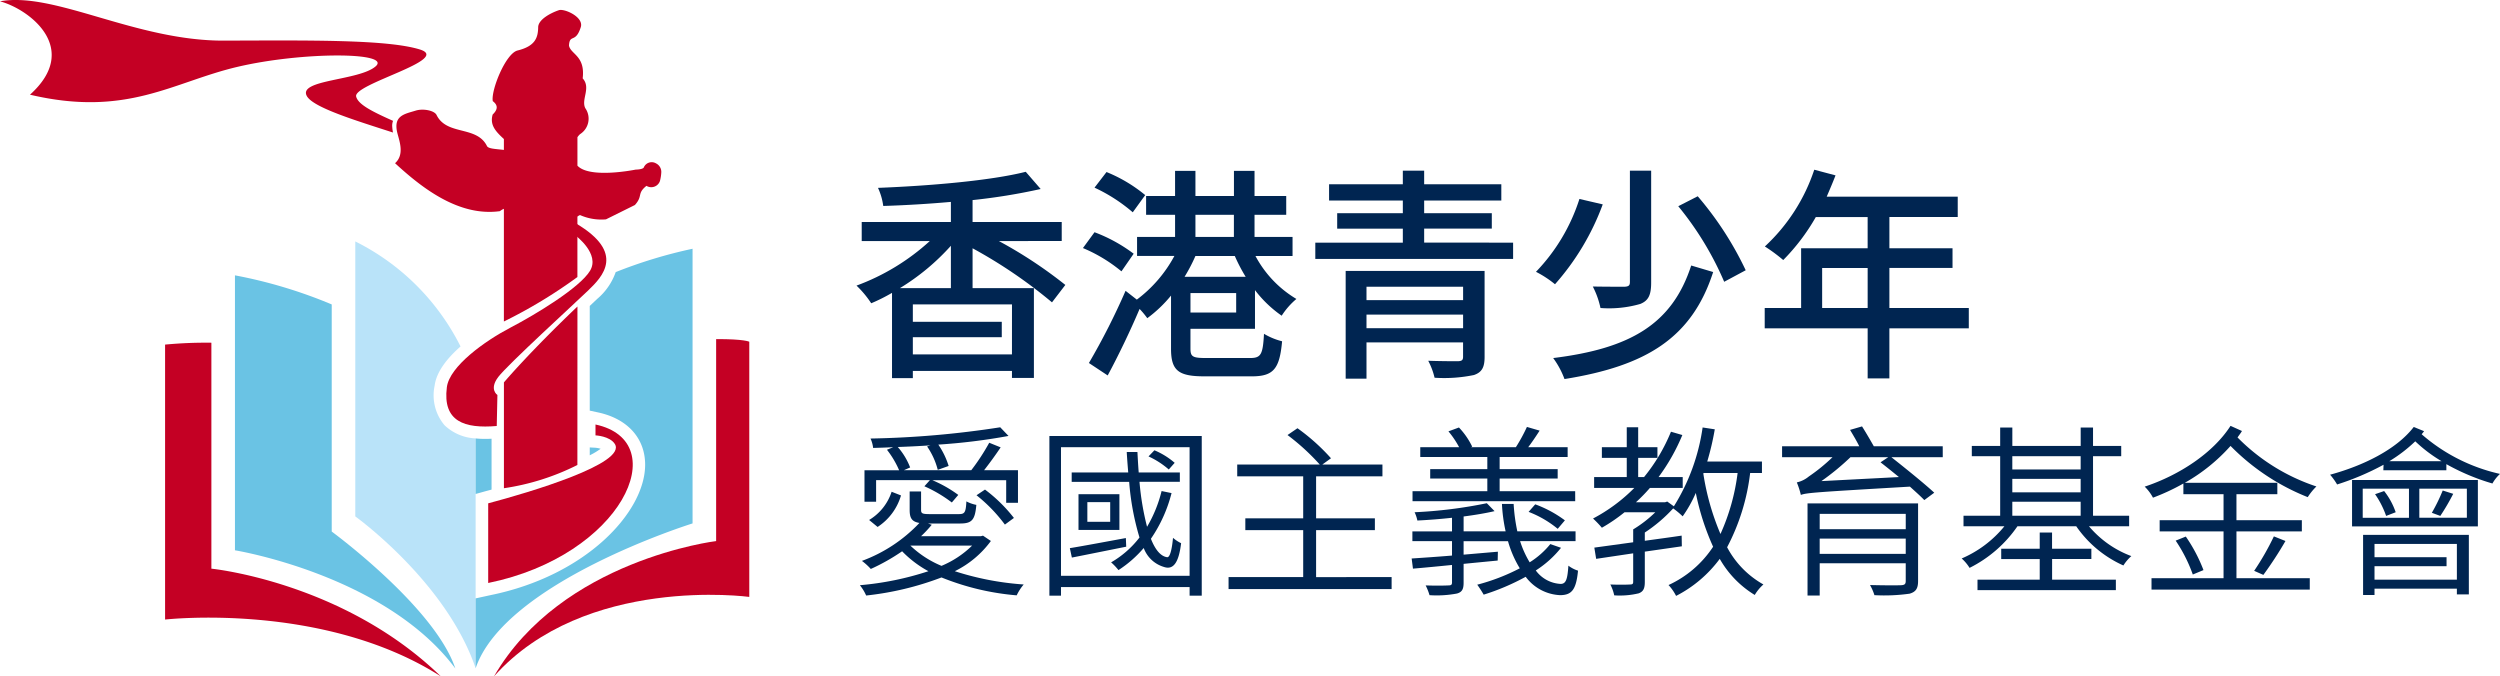
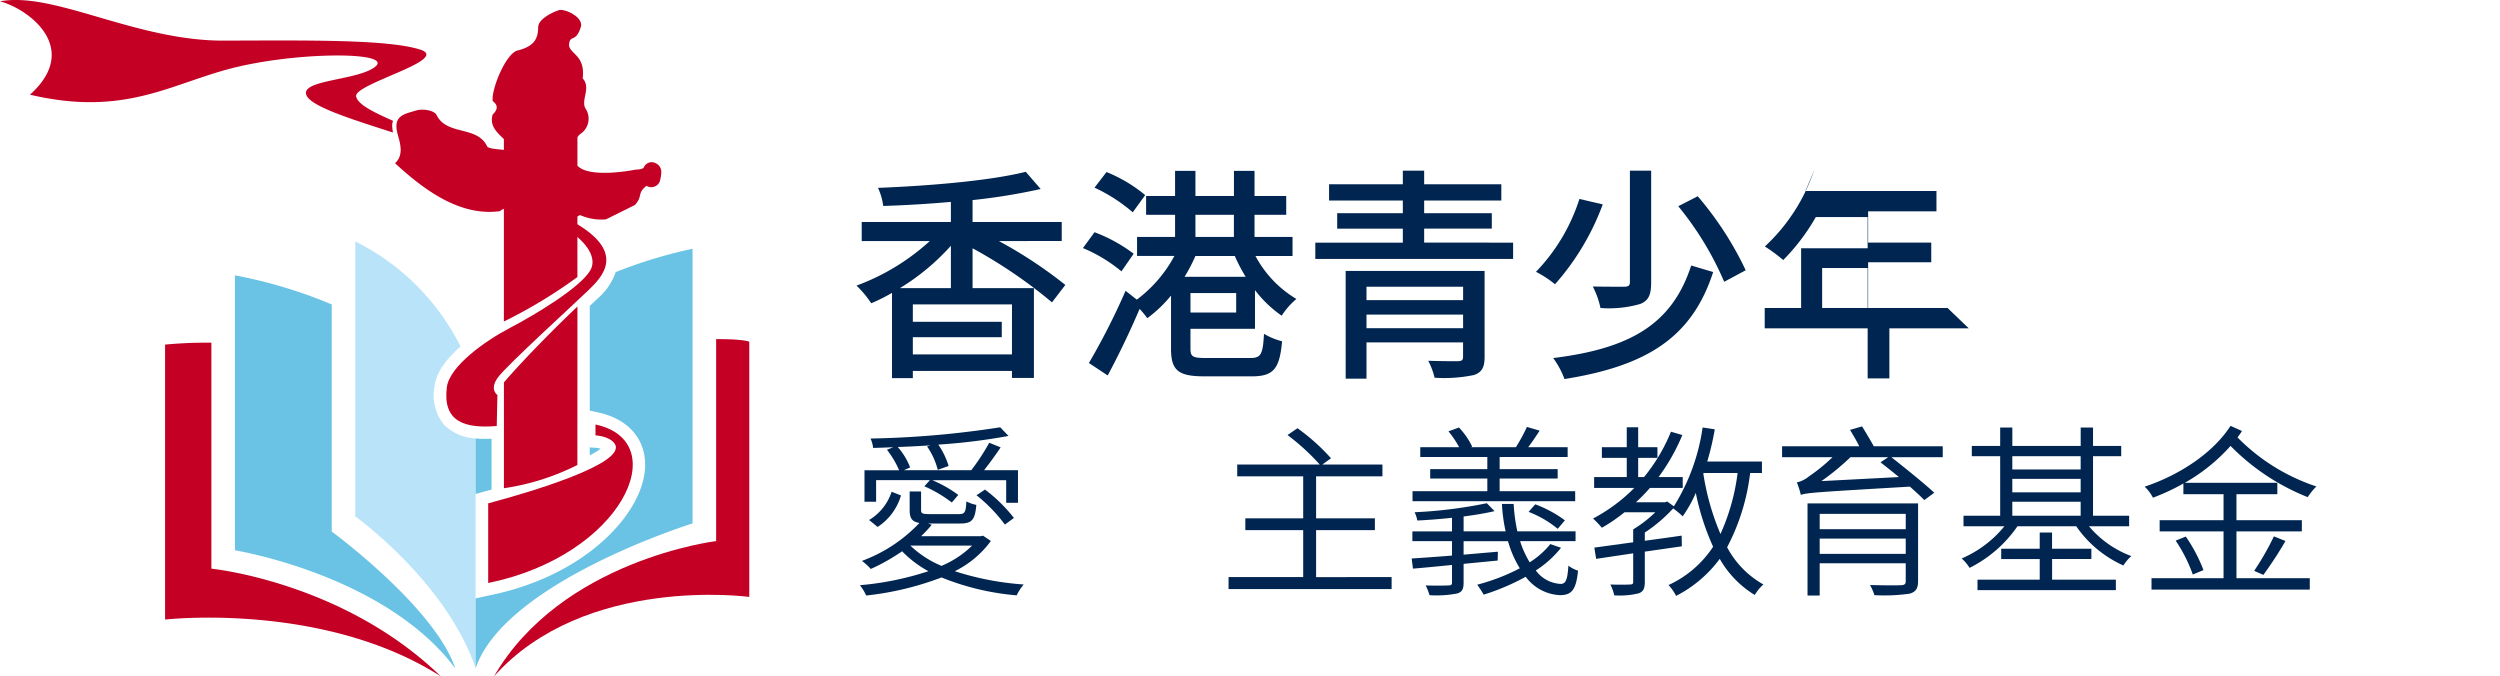
<svg xmlns="http://www.w3.org/2000/svg" width="285.644" height="77.283" viewBox="0 0 285.644 77.283">
  <defs>
    <clipPath id="clip-path">
      <rect id="矩形_1" data-name="矩形 1" width="285.644" height="77.283" fill="none" />
    </clipPath>
  </defs>
  <g id="组_2" data-name="组 2" transform="translate(0 0)">
    <g id="组_1" data-name="组 1" transform="translate(0 0)" clip-path="url(#clip-path)">
      <path id="路径_1" data-name="路径 1" d="M87.952,28.078A55.3,55.3,0,0,0,78.878,21.9v4.55h7.007V36.712H83.378v-.8H72.053v.828H69.674V26.993a20.44,20.44,0,0,1-2.377,1.19,11.46,11.46,0,0,0-1.681-2.018,25.461,25.461,0,0,0,8.376-5.093H66.211V18.9H76.4V16.6c-2.612.233-5.247.388-7.729.464a7.076,7.076,0,0,0-.6-2.067c5.972-.233,12.9-.828,16.882-1.836l1.706,1.966a68.234,68.234,0,0,1-7.782,1.266V18.9H89.064v2.172H81.877a50.9,50.9,0,0,1,7.6,5.016ZM76.4,26.45V21.614A25.847,25.847,0,0,1,70.58,26.45Zm6.981,1.861H72.053V30.3H82.214v1.758H72.053v1.966H83.378Z" transform="translate(32.246 6.468)" fill="#002551" />
      <path id="路径_2" data-name="路径 2" d="M87.361,24.57a17.47,17.47,0,0,0-4.4-2.662L84.284,20.1a17.8,17.8,0,0,1,4.473,2.456Zm7.885,6.567v2.249c0,.931.233,1.086,1.784,1.086h5.041c1.241,0,1.448-.413,1.576-2.767a7.657,7.657,0,0,0,2.069.855c-.283,3.153-.981,4.006-3.463,4.006h-5.4c-2.974,0-3.827-.646-3.827-3.154V27.337a14.859,14.859,0,0,1-2.714,2.585,9.482,9.482,0,0,0-.878-1.059c-1.086,2.559-2.431,5.351-3.645,7.6l-2.146-1.421a77.8,77.8,0,0,0,4.188-8.248L89.118,27.8a15.194,15.194,0,0,0,4.292-4.989H89.145V20.64h4.343V18.108h-3.31V15.962h3.31v-2.87h2.327v2.87h4.4v-2.87h2.352v2.87h3.621v2.146h-3.621V20.64h4.343v2.173h-4.239a12.608,12.608,0,0,0,4.679,4.911,8.542,8.542,0,0,0-1.681,1.914,13.539,13.539,0,0,1-3.05-2.922v4.421ZM88.654,17.823a18.771,18.771,0,0,0-4.37-2.817l1.371-1.784a16.847,16.847,0,0,1,4.421,2.635Zm7.16,4.99a18.934,18.934,0,0,1-1.241,2.377h6.98a19.333,19.333,0,0,1-1.241-2.377Zm4.655,4.239H95.247v2.224h5.223ZM95.815,20.64h4.394V18.106H95.815Z" transform="translate(40.773 6.434)" fill="#002551" />
      <path id="路径_3" data-name="路径 3" d="M123.363,21.3v1.861h-22.6V21.3h10v-1.6h-7.5V17.935h7.5V16.486h-8.427V14.625h8.427V13.074H113.2v1.551h8.816v1.861H113.2v1.448h7.729v1.758H113.2v1.6Zm-3.257,13.055c0,1.19-.31,1.758-1.216,2.069a16.736,16.736,0,0,1-4.5.31,8.064,8.064,0,0,0-.726-1.939c1.424.052,3.026.052,3.414.052.438-.025.568-.13.568-.518V32.7H106.611v4.137h-2.379V24.528h15.873Zm-13.495-6.489H117.65V26.337H106.611Zm11.038,1.656H106.611v1.551H117.65Z" transform="translate(49.521 6.425)" fill="#002551" />
      <path id="路径_4" data-name="路径 4" d="M125.3,16.927a28.659,28.659,0,0,1-5.456,9.126,12.056,12.056,0,0,0-2.173-1.421,21.333,21.333,0,0,0,4.965-8.325Zm12.616,7.73c-2.431,7.523-7.629,10.728-16.986,12.228a9.806,9.806,0,0,0-1.292-2.4c8.814-1.086,13.6-3.878,15.769-10.574Zm-7.084-11.583V25.846c0,1.4-.285,2.069-1.241,2.456a12.841,12.841,0,0,1-4.55.465,9.707,9.707,0,0,0-.878-2.456c1.6.027,3.18.027,3.62.027.464-.027.62-.13.62-.544V13.075ZM136.153,16a37.716,37.716,0,0,1,5.481,8.453l-2.458,1.318a35.719,35.719,0,0,0-5.247-8.634Z" transform="translate(57.826 6.425)" fill="#002551" />
-       <path id="路径_5" data-name="路径 5" d="M158.511,31.127h-9.074v5.714h-2.482V31.127H135.192V28.8h4.161V21.976h7.6V18.408h-5.921a23.51,23.51,0,0,1-3.723,4.913,18.7,18.7,0,0,0-2.1-1.551A20.9,20.9,0,0,0,140.854,13l2.43.647c-.309.8-.673,1.654-1.008,2.43h14.97v2.327h-7.808v3.568h7.213v2.249h-7.213V28.8h9.074Zm-11.556-6.9h-5.2V28.8h5.2Z" transform="translate(66.439 6.391)" fill="#002551" />
+       <path id="路径_5" data-name="路径 5" d="M158.511,31.127h-9.074v5.714h-2.482V31.127H135.192V28.8h4.161V21.976h7.6V18.408h-5.921a23.51,23.51,0,0,1-3.723,4.913,18.7,18.7,0,0,0-2.1-1.551A20.9,20.9,0,0,0,140.854,13c-.309.8-.673,1.654-1.008,2.43h14.97v2.327h-7.808v3.568h7.213v2.249h-7.213V28.8h9.074Zm-11.556-6.9h-5.2V28.8h5.2Z" transform="translate(66.439 6.391)" fill="#002551" />
      <path id="路径_6" data-name="路径 6" d="M80.843,45.724a11.3,11.3,0,0,1-4.124,3.453,32.711,32.711,0,0,0,7.872,1.517,5.663,5.663,0,0,0-.8,1.241A29.268,29.268,0,0,1,75.2,49.891a34.34,34.34,0,0,1-8.61,2.064,5.246,5.246,0,0,0-.716-1.178,34.3,34.3,0,0,0,7.832-1.6A12.372,12.372,0,0,1,70.7,46.9a22.86,22.86,0,0,1-3.578,2.021A7.031,7.031,0,0,0,66.107,48a17.172,17.172,0,0,0,6.57-4.337c-.865-.148-1.116-.547-1.116-1.494v-2.1h1.305v2.1c0,.421.146.485,1.051.485h3.241c.676,0,.822-.149.884-1.454a4.09,4.09,0,0,0,1.138.4c-.149,1.726-.506,2.127-1.852,2.127H73.643l.443.146a14.349,14.349,0,0,1-1.22,1.305h6.84l.233-.063ZM67.728,41.241H66.4v-3.6h3.957a10.543,10.543,0,0,0-1.39-2.339l.716-.294c-.779.042-1.557.063-2.294.085a3.577,3.577,0,0,0-.3-1.074,108.214,108.214,0,0,0,14.82-1.286l.947.99a68.653,68.653,0,0,1-8.021.99,8.919,8.919,0,0,1,1.18,2.44l-1.242.443a8.328,8.328,0,0,0-1.221-2.674l.379-.125c-1.242.084-2.5.148-3.726.189a7.788,7.788,0,0,1,1.411,2.337l-.716.316h7.7A24.2,24.2,0,0,0,80.653,34.5l1.305.528c-.588.883-1.283,1.83-1.893,2.61h3.872v3.726H82.591V38.777H74.149a14.247,14.247,0,0,1,2.968,1.684l-.737.864a15.463,15.463,0,0,0-3.136-1.852l.631-.7H67.728Zm-.8,2.084A5.866,5.866,0,0,0,69.5,40.1l1.072.421a6.452,6.452,0,0,1-2.673,3.6Zm4.714,2.926A11.479,11.479,0,0,0,75.2,48.567,11.107,11.107,0,0,0,78.7,46.25Zm8.527-6.4a17.36,17.36,0,0,1,3.305,3.242l-1.032.758A17.757,17.757,0,0,0,79.2,40.5Z" transform="translate(32.374 16.087)" fill="#002551" />
-       <path id="路径_7" data-name="路径 7" d="M97.8,33.4V51.65H96.413v-.989H81.719v.989H80.393V33.4Zm-1.389,1.284H81.719V49.377H96.413ZM89.17,46.051c-2.209.441-4.483.905-6.209,1.242l-.231-1.075c1.641-.271,4-.714,6.4-1.156Zm5.18-6.125a16.3,16.3,0,0,1-2.358,5.22c.485,1.221,1.095,2,1.852,2.106.316.042.547-.843.673-2.212a4.127,4.127,0,0,0,.926.611c-.271,2.252-.9,3.072-1.957,2.716A3.527,3.527,0,0,1,91.17,46.2a13.157,13.157,0,0,1-2.884,2.525,6.541,6.541,0,0,0-.841-.884A11.052,11.052,0,0,0,90.687,45a29.842,29.842,0,0,1-1.178-6.358H82.94V37.568H89.4c-.063-.758-.125-1.538-.169-2.337h1.221c.042.78.084,1.579.146,2.337h4.7V38.64h-4.61a30.835,30.835,0,0,0,.864,5.138,15.146,15.146,0,0,0,1.661-4.085Zm-5.957,4.21H83.719V40.052h4.674Zm-1.053-3.18H84.73V43.21h2.61Zm6.694-3.726a9.516,9.516,0,0,0-2.316-1.494l.674-.7a8.523,8.523,0,0,1,2.316,1.432Z" transform="translate(39.508 16.413)" fill="#002551" />
      <path id="路径_8" data-name="路径 8" d="M112.749,49.816v1.368H94.119V49.816h8.527V44.447H96.034V43.1h6.612V38.3H95.108V36.954h9.43a25.384,25.384,0,0,0-3.684-3.369l1.138-.779a23.23,23.23,0,0,1,3.83,3.432l-.989.716H111.7V38.3h-7.58v4.8h6.716v1.347h-6.716v5.369Z" transform="translate(46.254 16.122)" fill="#002551" />
      <path id="路径_9" data-name="路径 9" d="M125.214,46.518a11.807,11.807,0,0,1-2.884,2.588,3.754,3.754,0,0,0,2.862,1.538c.591-.021.759-.526.864-2.085a3.608,3.608,0,0,0,1.1.57c-.212,2.21-.737,2.779-2.022,2.8a5.174,5.174,0,0,1-3.957-2.1,26.168,26.168,0,0,1-4.8,2.042,13.13,13.13,0,0,0-.737-1.138,23,23,0,0,0,4.862-1.872,12.379,12.379,0,0,1-1.348-3.1h-5.072V47.3l3.917-.337-.022,1.011c-1.305.127-2.631.252-3.894.379V50.5c0,.737-.167,1.074-.758,1.242a12.469,12.469,0,0,1-3.136.189,6.729,6.729,0,0,0-.441-1.116c1.178.042,2.273.021,2.589,0,.337,0,.421-.085.421-.337v-2c-1.663.167-3.2.315-4.462.421l-.148-1.159c1.242-.084,2.843-.188,4.61-.336V45.759h-4.527V44.643h4.527V43.086c-1.326.148-2.694.252-3.957.315a4.257,4.257,0,0,0-.316-.947,52.674,52.674,0,0,0,8.251-1.031l.884.905c-.989.231-2.231.441-3.536.611v1.7h4.8a18.463,18.463,0,0,1-.421-3.135H119.8a20.282,20.282,0,0,0,.422,3.135h6.652v1.116h-6.337a11.217,11.217,0,0,0,1.095,2.421,9.533,9.533,0,0,0,2.359-2.084Zm1.621-5.326H108.247V40.054h8.546V38.6h-6.527V37.529h6.527v-1.39h-7.662V35.023h4.44a10.512,10.512,0,0,0-1.22-1.811l1.2-.441a8.58,8.58,0,0,1,1.515,2.189l-.148.063h5.137a19.242,19.242,0,0,0,1.263-2.316l1.451.422c-.421.652-.884,1.347-1.305,1.894h4.506v1.116H118.2v1.39h6.631V38.6H118.2v1.453h8.631Zm-2,3.157a11.894,11.894,0,0,0-3.326-1.937l.758-.862a13.377,13.377,0,0,1,3.389,1.831Z" transform="translate(53.145 16.073)" fill="#002551" />
      <path id="路径_10" data-name="路径 10" d="M139.993,37.957a24.288,24.288,0,0,1-2.631,8.483,10.482,10.482,0,0,0,4.148,4.252,4.948,4.948,0,0,0-.99,1.2,11.417,11.417,0,0,1-4-4.127A14.3,14.3,0,0,1,131.531,52a5.314,5.314,0,0,0-.864-1.242,12.132,12.132,0,0,0,5.095-4.377,28.5,28.5,0,0,1-1.978-6.146,14.612,14.612,0,0,1-1.5,2.673A10.076,10.076,0,0,0,131.2,42a17.11,17.11,0,0,1-3.242,2.758V45.7c1.368-.189,2.8-.379,4.21-.589l.021,1.221-4.231.61V50.4c0,.759-.17,1.1-.695,1.305a9.223,9.223,0,0,1-2.8.231,4.945,4.945,0,0,0-.443-1.241c1.074.043,1.979.021,2.254,0,.273,0,.356-.064.356-.316V47.135l-4.231.631-.209-1.284,4.44-.61V44.4a13.959,13.959,0,0,0,2.527-1.958h-3.515a19.421,19.421,0,0,1-2.589,1.769,11.968,11.968,0,0,0-1.01-1.053,19.192,19.192,0,0,0,4.714-3.494h-4.589V38.42h3.727V36.229h-2.843v-1.22h2.843V32.735H127.2v2.274H129.4v1.22H127.2V38.42h.673a20.282,20.282,0,0,0,3.074-5.18l1.3.379a22.7,22.7,0,0,1-2.716,4.8h2.758v1.241h-3.746a19.349,19.349,0,0,1-1.6,1.642h3.326l.252-.084.759.547a23.168,23.168,0,0,0,3.283-9.01l1.39.21a31.552,31.552,0,0,1-.862,3.682h6.251v1.307Zm-5.347.084a28.659,28.659,0,0,0,1.957,6.884,24.15,24.15,0,0,0,1.958-6.968h-3.893Z" transform="translate(59.974 16.087)" fill="#002551" />
      <path id="路径_11" data-name="路径 11" d="M154.881,36.182h-5.872c1.62,1.283,3.767,3.008,4.9,4.061l-1.137.843c-.4-.422-.99-.947-1.642-1.538-10.756.632-11.788.7-12.462.947a9.286,9.286,0,0,0-.462-1.43,3.265,3.265,0,0,0,1.369-.674,20.4,20.4,0,0,0,2.714-2.209h-5.767V34.939h8.82c-.3-.612-.717-1.305-1.053-1.873l1.369-.4c.441.7.966,1.6,1.347,2.274h7.872Zm-2.82,14.145c0,.864-.252,1.242-.969,1.453a20.638,20.638,0,0,1-4.019.169,5.538,5.538,0,0,0-.506-1.157c1.6.042,3.138.042,3.536.021.421-.021.547-.127.547-.485V48.306h-9.83V51.99h-1.39V41.465h12.631ZM140.82,44.412h9.832V42.664H140.82Zm9.83,1.074h-9.832v1.746h9.832Zm-.779-7.031c-.714-.591-1.453-1.18-2.1-1.685l.884-.588h-4.316a28.491,28.491,0,0,1-3.326,2.735Z" transform="translate(67.094 16.053)" fill="#002551" />
      <path id="路径_12" data-name="路径 12" d="M164.826,44.034a11.632,11.632,0,0,0,4.841,3.409,4.9,4.9,0,0,0-.907,1.072,12.959,12.959,0,0,1-5.389-4.482h-6.714a14.472,14.472,0,0,1-5.474,4.756,4.846,4.846,0,0,0-.9-1.074,12.807,12.807,0,0,0,4.883-3.682h-4.674v-1.2h4.189v-6.8h-3.241V34.854h3.241v-2.1h1.39v2.1h7.809v-2.1h1.411v2.1h3.22v1.178h-3.22v6.8h4.125v1.2Zm-4.212,6.1H167.9v1.2H152.091v-1.2H159.2V47.779h-4.4V46.6h4.4V44.749h1.409V46.6H165.1v1.178h-4.485Zm-4.546-12.588h7.809V36.033h-7.809Zm0,2.61h7.809V38.623h-7.809Zm0,2.674h7.809v-1.6h-7.809Z" transform="translate(73.854 16.095)" fill="#002551" />
      <path id="路径_13" data-name="路径 13" d="M175.416,33.212c-.146.254-.336.485-.506.737a22.573,22.573,0,0,0,9.011,5.6,6.96,6.96,0,0,0-.99,1.22,25.567,25.567,0,0,1-8.82-5.851,20.536,20.536,0,0,1-5.22,4.21h10.567v1.305h-4.671V43.4h7.471v1.283h-7.471v5.347h8.377v1.305H165.082V50.031h8.23V44.684h-7.3V43.4h7.3V40.433h-4.589V39.212a24.5,24.5,0,0,1-3.474,1.62,4.988,4.988,0,0,0-.947-1.262c3.937-1.305,7.811-3.832,9.809-6.946ZM169,45.274a17.872,17.872,0,0,1,2.019,3.83l-1.22.506a17.117,17.117,0,0,0-1.958-3.872Zm7.809,3.915a30.124,30.124,0,0,0,2.254-3.937l1.324.528a42.923,42.923,0,0,1-2.525,3.873Z" transform="translate(80.745 16.033)" fill="#002551" />
-       <path id="路径_14" data-name="路径 14" d="M189.243,33.192c-.084.125-.189.231-.273.356a20.339,20.339,0,0,0,8.947,4.527,4.413,4.413,0,0,0-.864,1.095,25,25,0,0,1-5.263-2.21v.7h-7.2l.021-.632a30.039,30.039,0,0,1-5.305,2.254,7.482,7.482,0,0,0-.8-1.116c3.79-1.032,7.578-2.883,9.557-5.453Zm-8.23,5.578h14.377v5.305H181.014Zm1.22,4.316h5.284V39.76h-5.284Zm.042,1.957h12.084v6.8h-1.368v-.653H183.58v.717h-1.305Zm1.305,1.032V47.59h8.231v1.032H183.58v1.536h9.411V46.075Zm1.1-6.042A8.157,8.157,0,0,1,186,42.454l-1.093.421a10.253,10.253,0,0,0-1.263-2.483Zm6.567-3.409a16.356,16.356,0,0,1-3.011-2.274,16.921,16.921,0,0,1-2.968,2.274Zm2.884,3.135H188.7v3.326h5.432Zm-4,2.758a20.381,20.381,0,0,0,1.242-2.546l1.2.379a25.437,25.437,0,0,1-1.475,2.525Z" transform="translate(87.726 16.073)" fill="#002551" />
      <path id="路径_15" data-name="路径 15" d="M17.937,26.255a49.838,49.838,0,0,0-5.29.216V57.887s18.114-2.064,31.508,6.494C33.014,53.571,17.937,52.072,17.937,52.072Z" transform="translate(6.215 12.902)" fill="#c40024" />
      <path id="路径_16" data-name="路径 16" d="M29.057,50.368V24.418A54.715,54.715,0,0,0,18,21.094V52.51S35.179,55.3,43.18,66.01C40.827,59,29.057,50.368,29.057,50.368" transform="translate(8.845 10.366)" fill="#6ac3e4" />
      <path id="路径_17" data-name="路径 17" d="M37.43,39.512a5.3,5.3,0,0,1-1.144-4.546c.207-1.615,1.478-3.169,2.959-4.471a26.818,26.818,0,0,0-12.027-12V49.913s10.4,7.471,13.75,17.35V41a5.492,5.492,0,0,1-3.538-1.491" transform="translate(13.376 9.091)" fill="#b9e3f9" />
      <path id="路径_18" data-name="路径 18" d="M63.227,25.979V49.056S45.585,51.179,37.841,64.518c10.4-11.647,29.173-9.083,29.173-9.083V26.279s-.555-.315-3.787-.3" transform="translate(18.597 12.767)" fill="#c40024" />
      <path id="路径_19" data-name="路径 19" d="M50.065,41.79l-.588-.033v.9a8.25,8.25,0,0,0,1.245-.747,3.022,3.022,0,0,0-.658-.121m2.379-20.064A7.066,7.066,0,0,1,50.315,24.8c-.2.189-.488.464-.838.793V37.552l.955.206c3.381.726,5.389,2.972,5.374,6.006-.03,5.424-6.785,12.65-17.648,14.865l-1.721.376V66.99C39.787,57.111,61.225,50.44,61.225,50.44V19.057a54.582,54.582,0,0,0-8.782,2.668M38.259,46.576V40.763c-.24.012-.489.019-.743.019-.352,0-.714-.016-1.078-.052v6.345l1.077-.3c.255-.067.5-.134.746-.2" transform="translate(17.906 9.365)" fill="#6ac3e4" />
      <path id="路径_20" data-name="路径 20" d="M50.438,24.735c-1.6,1.541-9.223,8.492-10.309,9.917s-.1,2.063-.1,2.063l-.076,3.542c-3.657.312-6.207-.486-5.7-4.437.306-2.373,4.309-5.257,7.244-6.791s7.93-4.562,9.111-6.5S48.964,18.5,48.964,18.5l.06-1.378c5.661,3.354,3.013,6.069,1.414,7.609" transform="translate(16.804 8.416)" fill="#c40024" fill-rule="evenodd" />
      <path id="路径_21" data-name="路径 21" d="M37.4,50.629c15.278-3.114,21.335-16.155,12.26-18.108v1.241s1.639.073,2.212.986c1.39,2.221-9.736,5.524-14.471,6.779Z" transform="translate(18.38 15.982)" fill="#c40024" fill-rule="evenodd" />
      <path id="路径_22" data-name="路径 22" d="M47,41.588a27.534,27.534,0,0,1-8.394,2.656h0V32.153c.239-.282,3.053-3.573,8.4-8.671Z" transform="translate(18.971 11.54)" fill="#c40024" fill-rule="evenodd" />
      <path id="路径_23" data-name="路径 23" d="M42.7,15.514v1.244c-.931-.115-1.773-.122-1.934-.444-1.171-2.364-4.588-1.16-5.76-3.55-.243-.5-1.5-.765-2.374-.5-1.281.4-2.632.553-2.087,2.631.248.947.793,2.418-.28,3.381,3.145,2.9,7.319,6.113,11.976,5.481a1.886,1.886,0,0,1,.459-.273V36.362a56.054,56.054,0,0,0,8.4-5.081v-6.9a.969.969,0,0,1,.3-.18,6.029,6.029,0,0,0,2.963.491l3.307-1.641c.949-1.059.2-1.29,1.32-2.189a1.048,1.048,0,0,0,1.539-.549,4.773,4.773,0,0,0,.157-1.026,1.083,1.083,0,0,0-.6-.989.976.976,0,0,0-1.383.422c-.063.283-.944.286-.944.286s-5.242,1.078-6.656-.449V15.308a1.9,1.9,0,0,1,.3-.352,2.09,2.09,0,0,0,.6-2.965c-.506-1,.682-2.325-.3-3.409.31-2.6-1.381-2.74-1.565-3.751.079-1.38.747-.207,1.348-2.1.37-1.163-1.887-2.149-2.5-1.94-1,.339-2.353,1.083-2.368,1.94C46.6,3.951,46.27,4.9,44.271,5.395c-1.378.33-3.068,4.586-2.84,5.791.679.513.516,1.02-.012,1.526-.355,1.211.362,1.952,1.281,2.8" transform="translate(14.873 0.372)" fill="#c40024" fill-rule="evenodd" />
      <path id="路径_24" data-name="路径 24" d="M44.909,13.809c-2.43-1.086-3.991-1.876-4.216-2.776-.361-1.447,10.986-4.231,7.278-5.38S35.446,4.61,25.578,4.642C15.472,4.673,6.243-.983,0,.149c3.459.952,9.242,5.435,3.426,10.67,11.1,2.612,16.294-1.436,23.695-3.178s17.686-1.709,15.8-.061-8.9,1.5-7.863,3.392c.717,1.308,5.5,2.767,9.842,4.169a5.411,5.411,0,0,1-.092-.813,1.664,1.664,0,0,1,.1-.518" transform="translate(0 0)" fill="#c40024" fill-rule="evenodd" />
    </g>
  </g>
</svg>